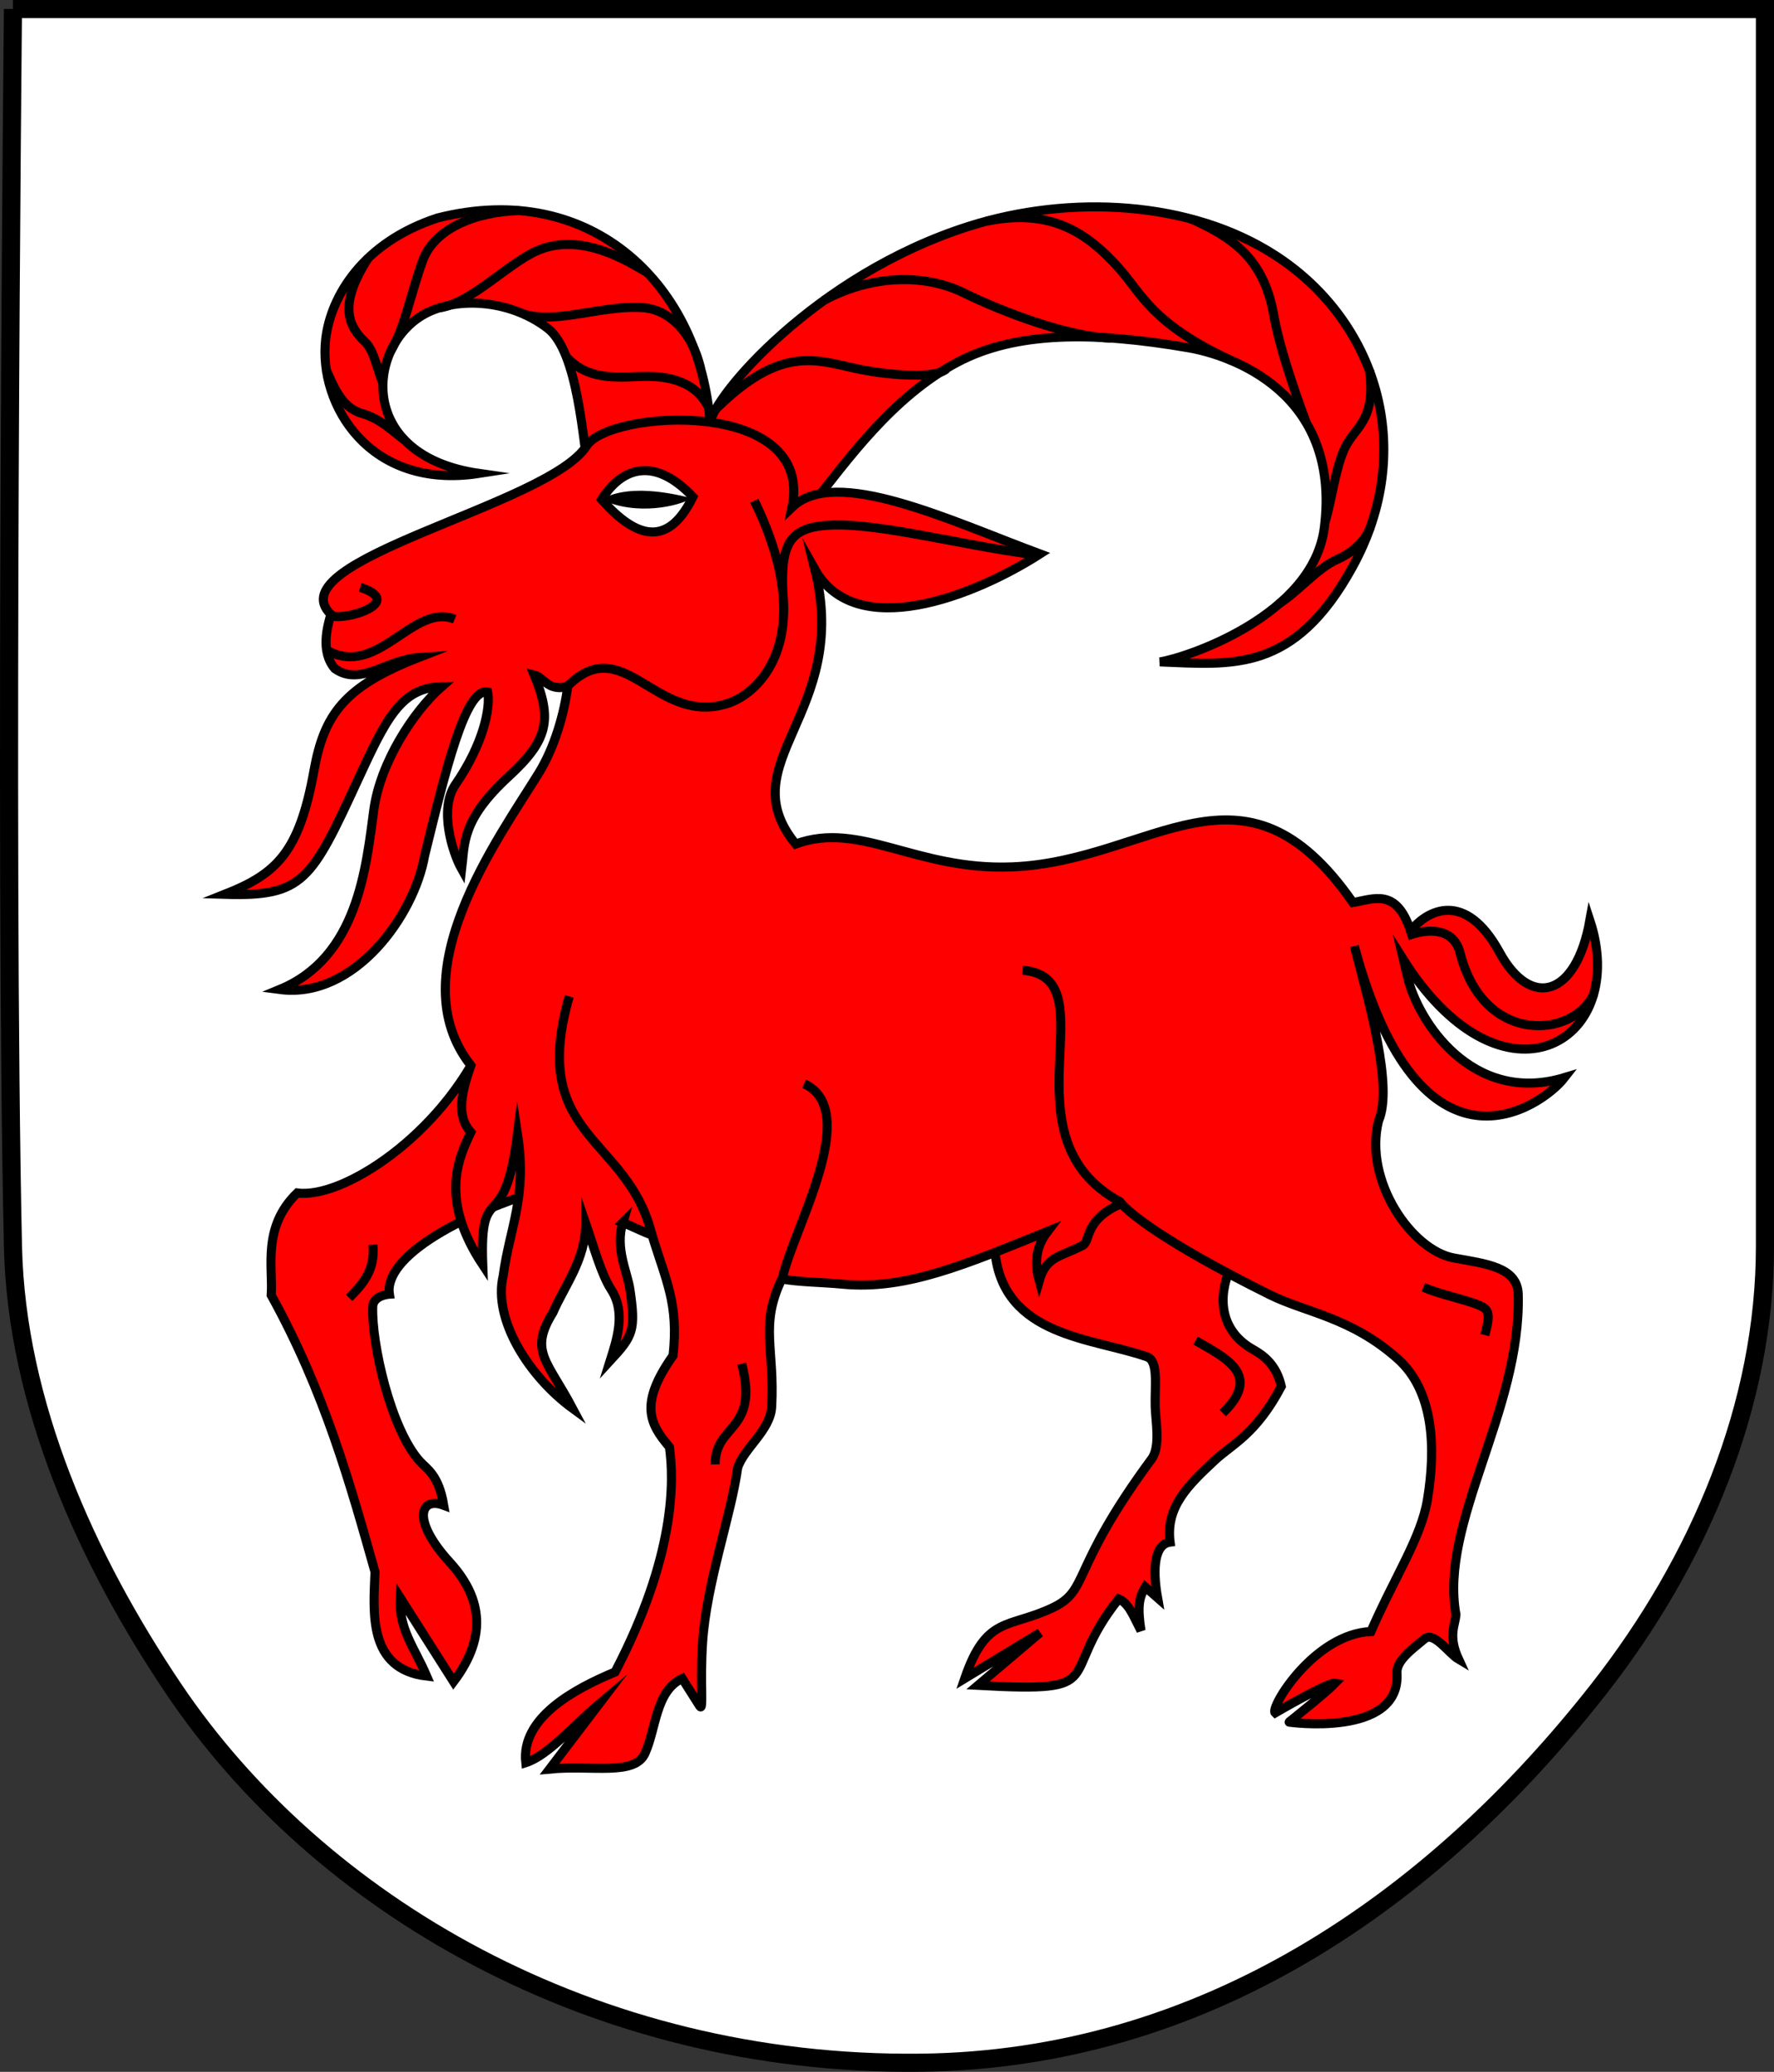
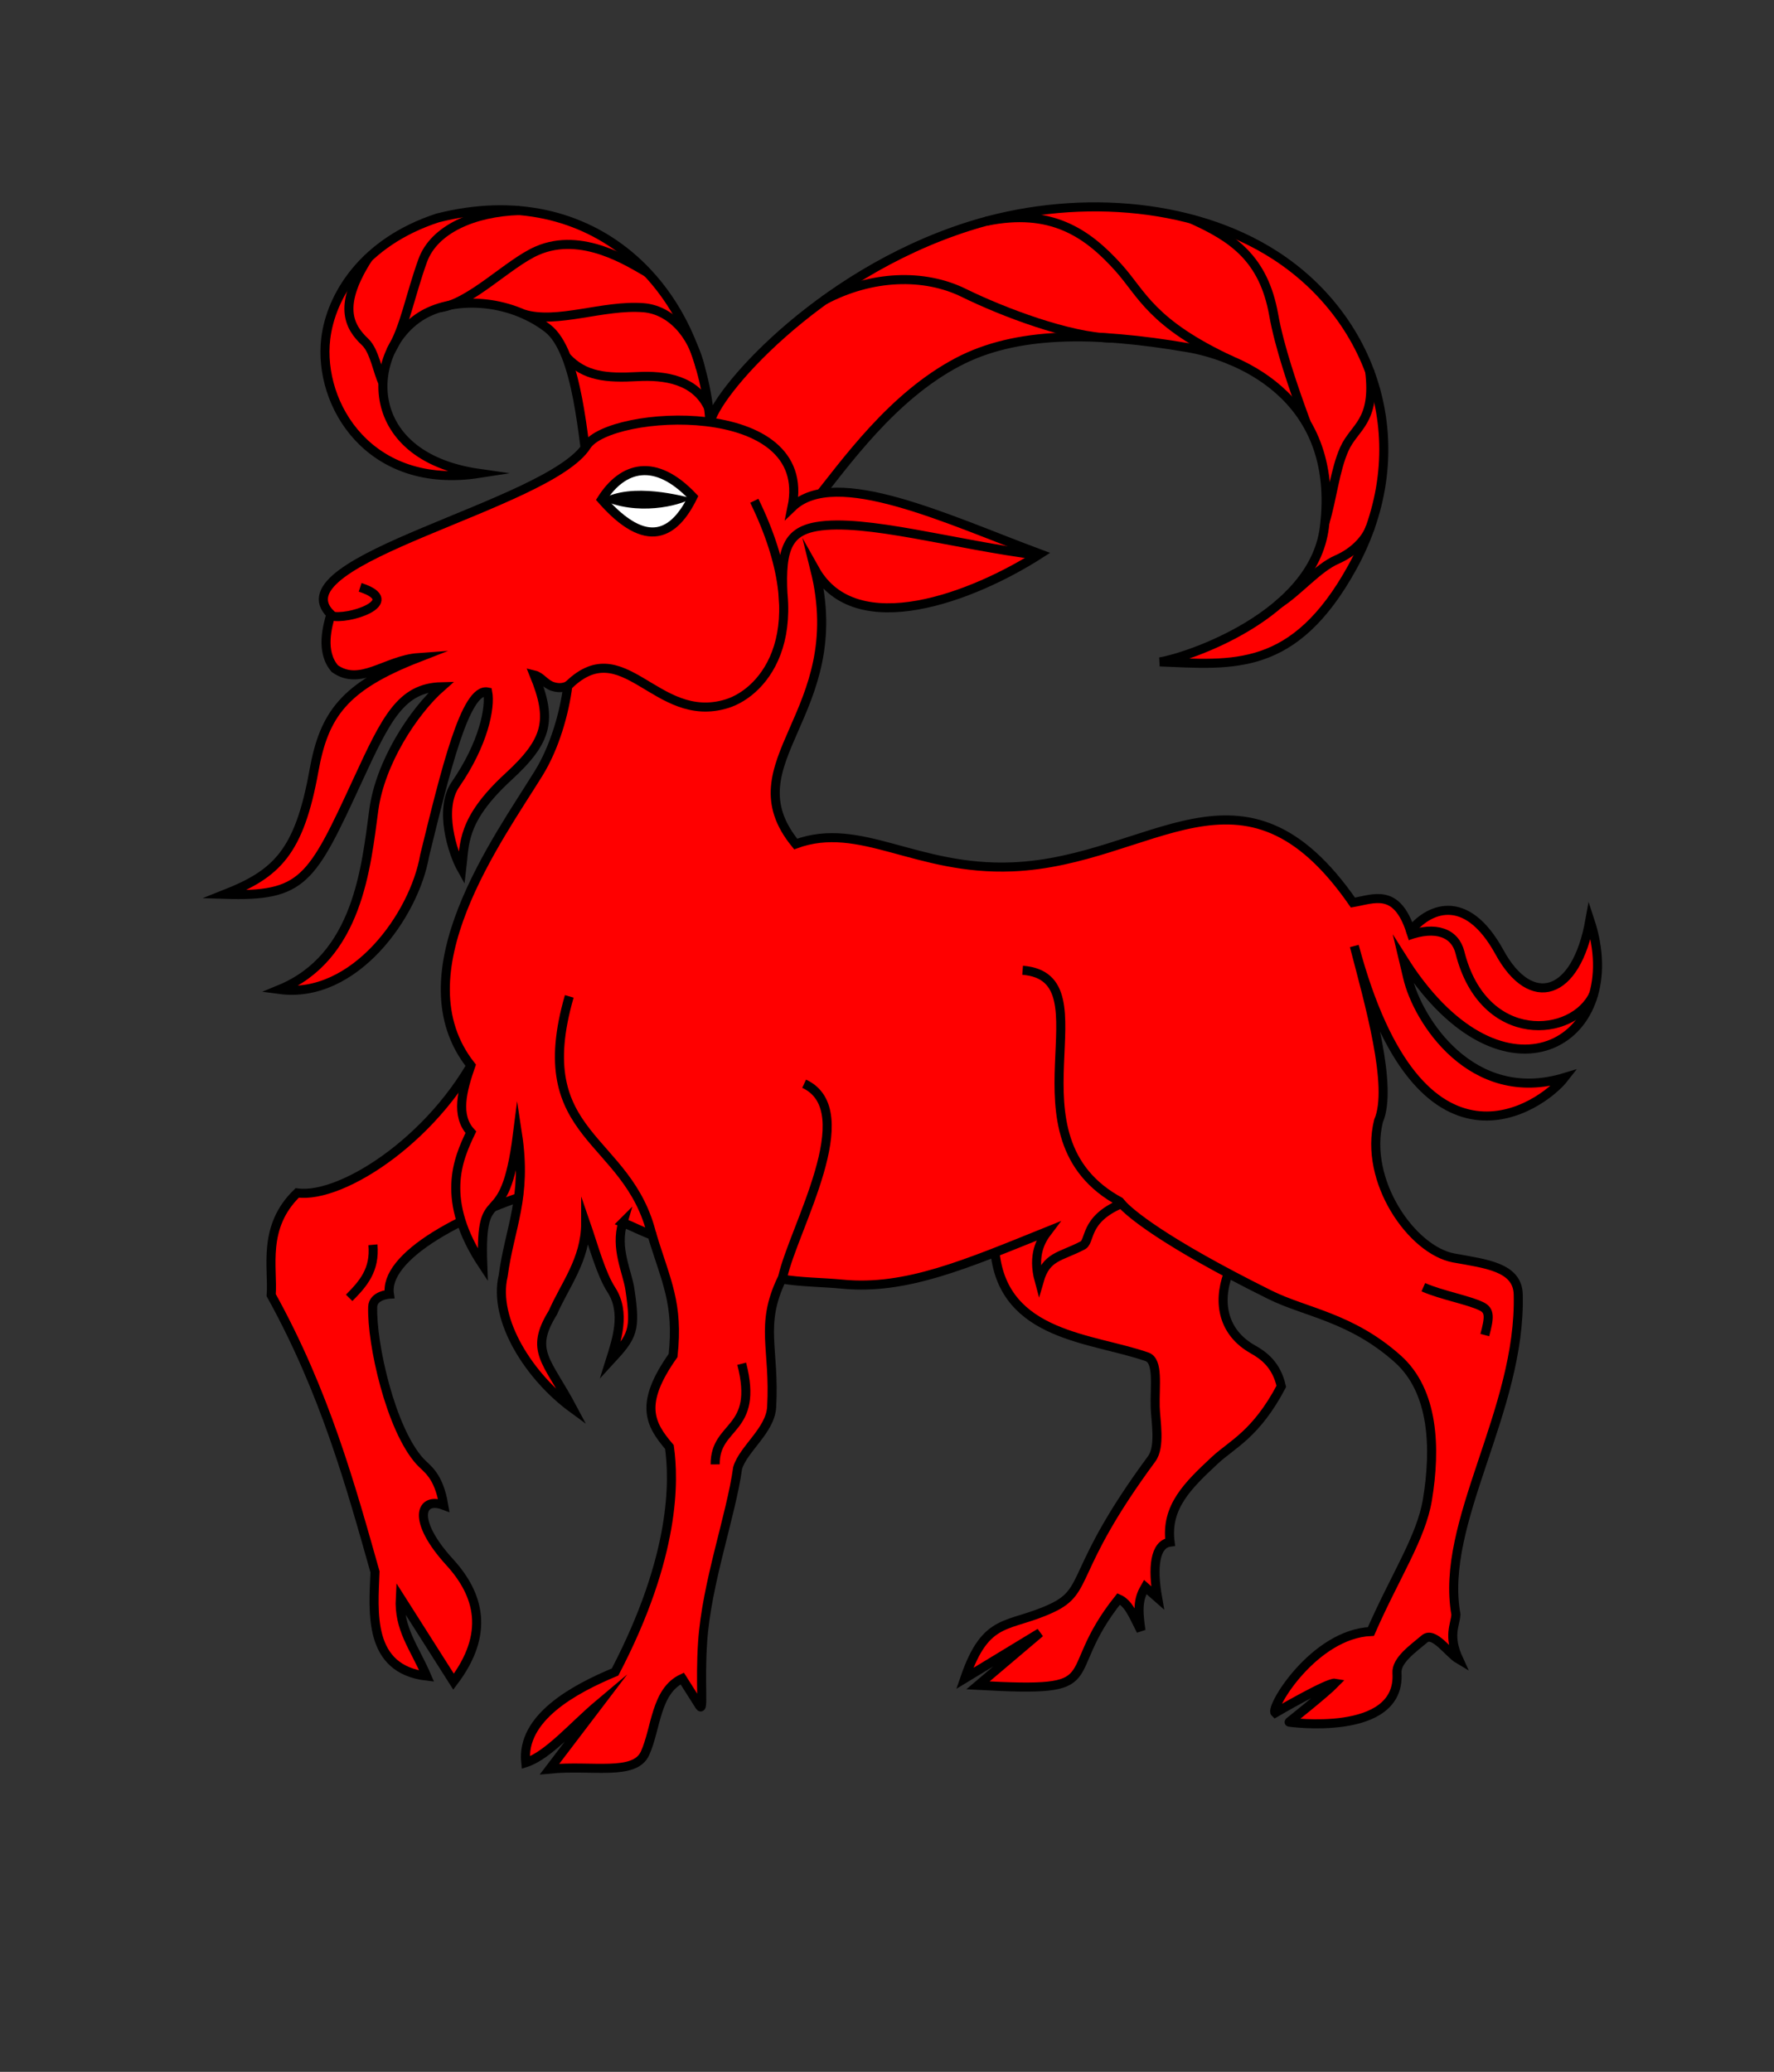
<svg xmlns="http://www.w3.org/2000/svg" version="1.1" width="3916.839" height="4574.518" id="svg2">
  <rect width="100%" height="100%" fill="#333333" stroke="none" />
  <title id="title4077">Gmina Narew Coat of Arms</title>
  <defs id="defs4" />
  <g transform="translate(-140.254,-145.906)" id="layer9" style="display:inline">
    <g id="g4066" />
  </g>
  <g id="g4179">
    <g transform="translate(-140.254,-145.906)" id="layer5" style="display:inline">
-       <path d="m 168.878,165.898 3868.224,0 0,2732.469 c 0,347.49 -142.98,691.372 -367.696,977.828 -369.273,470.731 -874.514,816.98 -1495.558,824.099 -726.625,8.329 -1331.388,-352.495 -1649.396,-824.284 -193.818,-287.543 -347.842,-630.963 -355.574,-977.642 -19.376,-868.72 0,-2732.469 0,-2732.469 z" id="rect3894" style="fill:#ffffff;fill-opacity:1;stroke:#000000;stroke-width:40;stroke-linecap:butt;stroke-linejoin:miter;stroke-miterlimit:4;stroke-opacity:1;display:inline" />
-     </g>
+       </g>
    <g id="g4129">
      <g transform="translate(-140.254,-145.906)" id="layer10" style="display:inline">
        <g id="g4075">
          <g id="g3902">
            <path d="m 2220.315,2746.844 116.845,164.246 c 19.403,186.526 215.588,188.47 335.604,230.645 25.931,9.112 16.766,64.247 18.035,110.248 0.868,31.483 12.168,87.974 -7.834,115.095 -183.849,249.289 -135.135,289.697 -220.586,329.605 -96.261,44.956 -144.503,16.576 -192.046,155.124 l 166.155,-100.872 -137.034,116.197 c 298.328,16.294 171.228,-15.927 310.78,-190.949 22.88,10.166 32.377,37.889 49.181,70.077 -8.452,-55.105 -3.684,-73.553 9.408,-96.341 l 27.304,23.957 c -11.644,-65.898 -6.61,-118.485 27.576,-123.019 -9.922,-77.568 38.838,-124.815 99.327,-181.156 37.081,-34.538 90.463,-56.814 146.219,-162.727 -10.706,-47.597 -38.691,-68.203 -62.666,-81.678 -64.899,-36.477 -78.725,-101.491 -54.887,-166.866 27.322,-74.928 98.42,-153.499 101.99,-243.912 z" id="path4071" style="fill:#ff0000;fill-opacity:1;stroke:#000000;stroke-width:20;stroke-linecap:butt;stroke-linejoin:miter;stroke-miterlimit:4;stroke-opacity:1;stroke-dasharray:none" />
-             <path d="m 2840,3265.857 c 86.621,-83.796 8.566,-120.543 -60,-160" id="path4073" style="fill:none;stroke:#000000;stroke-width:20;stroke-linecap:butt;stroke-linejoin:miter;stroke-miterlimit:4;stroke-opacity:1;stroke-dasharray:none" />
          </g>
        </g>
      </g>
      <g transform="translate(-140.254,-145.906)" id="layer8" style="display:inline">
        <g id="g4043">
          <g id="g4047">
            <g id="g4051">
              <g id="g4055">
                <g id="g3906">
                  <path d="m 1208.066,2444.817 c -94.445,207.372 -311.269,349.004 -411.553,334.993 -78.291,75.6 -52.933,165.636 -57.48,225.694 118.449,213.907 175.268,420.243 229.198,610.983 -3.306,88.025 -16.872,214.744 114.136,230.206 -27.494,-64.148 -62.059,-103.547 -58.326,-172.899 l 117.633,185.165 c 80.054,-105.772 57.2,-191.907 -8.601,-263.96 C 1048.666,3502.572 1067.508,3449.855 1120,3469.551 c -11.352,-67.889 -37.714,-80.485 -52.694,-97.082 -64.977,-71.992 -106.668,-260.458 -104.168,-340.984 0.806,-25.967 36.913,-28.062 36.913,-28.062 -12.656,-81.023 152.765,-180.605 387.899,-245.467 z" id="path4037" style="fill:#ff0000;fill-opacity:1;stroke:#000000;stroke-width:20;stroke-linecap:butt;stroke-linejoin:miter;stroke-miterlimit:4;stroke-opacity:1;stroke-dasharray:none" />
                  <path d="m 911.158,3011.504 c 31.017,-31.324 57.517,-61.255 52.528,-117.178" id="path4041" style="fill:none;stroke:#000000;stroke-width:20;stroke-linecap:butt;stroke-linejoin:miter;stroke-miterlimit:4;stroke-opacity:1;stroke-dasharray:none" />
                </g>
              </g>
            </g>
          </g>
        </g>
      </g>
      <g transform="translate(-140.254,-145.906)" id="layer7" style="display:inline">
        <g id="g3963">
          <g id="g4193">
            <path d="m 1442.498,1213.433 c -14.92,-93.907 -25.733,-291.265 -93.473,-342.93 -86.178,-65.727 -205.421,-69.156 -274.271,-29.577 -125.476,72.131 -146.391,311.63 123.287,350.284 -241.618,37.578 -355.797,-151.552 -338.611,-297.23 11.014,-93.365 81.37,-212.649 247.014,-266.829 345.384,-87.563 581.4,156.185 601.639,453.913 4.767,-57.968 232.165,-327.54 570.826,-435.323 225.055,-71.627 491.109,-56.373 677.523,64.369 219.816,142.377 314.967,424.447 169.77,688.111 -128.849,233.977 -264.31,215.415 -425.052,209.172 60.192,-9.397 338.694,-102.68 363.136,-296.643 37.671,-298.944 -207.636,-381.027 -299.889,-396.891 -210.308,-36.164 -380.926,-36.295 -509.477,31.438 -145.308,76.562 -246.259,220.369 -321.486,314.602 z" id="path3977-0" style="fill:#ff0000;fill-opacity:1;stroke:#000000;stroke-width:20;stroke-linecap:butt;stroke-linejoin:miter;stroke-miterlimit:10;stroke-opacity:1;stroke-dasharray:none" />
-             <path d="m 1712.217,1057.766 c 158.943,-161.596 237.943,-112.248 337.721,-94.128 59.083,10.729 156.614,18.674 179.983,-3.262" id="path3940" style="fill:none;stroke:#000000;stroke-width:20;stroke-linecap:butt;stroke-linejoin:miter;stroke-miterlimit:10;stroke-opacity:1;stroke-dasharray:none" />
-             <path d="m 860.176,961.905 c 16.297,35.164 33.512,83.931 79.022,96.786 43.131,12.183 72.311,43.512 94.188,58.777" id="path3938" style="fill:none;stroke:#000000;stroke-width:20;stroke-linecap:butt;stroke-linejoin:miter;stroke-miterlimit:10;stroke-opacity:1;stroke-dasharray:none" />
            <path d="m 2963.293,1479.553 c 44.769,-28.555 86.127,-79.708 129.245,-98.374 32.244,-13.958 62.788,-41.066 73.454,-71.874" id="path3936" style="fill:none;stroke:#000000;stroke-width:20;stroke-linecap:butt;stroke-linejoin:miter;stroke-miterlimit:10;stroke-opacity:1;stroke-dasharray:none" />
            <path d="m 3065.793,1298.839 c 16.076,-53.518 21.812,-114.732 42.699,-161.588 22.072,-49.514 70.16,-59.38 55.714,-173.304" id="path3934" style="fill:none;stroke:#000000;stroke-width:20;stroke-linecap:butt;stroke-linejoin:miter;stroke-miterlimit:10;stroke-opacity:1;stroke-dasharray:none" />
            <path d="m 2770.793,629.553 c 91.101,40.877 159.603,87.014 181.671,211.614 12.353,69.75 43.07,160.162 71.743,237.78" id="path3932" style="fill:none;stroke:#000000;stroke-width:20;stroke-linecap:butt;stroke-linejoin:miter;stroke-miterlimit:10;stroke-opacity:1;stroke-dasharray:none" />
            <path d="m 2317.579,634.553 c 142.35,-29.336 222.404,24.626 292.622,102.845 51.856,57.765 71.655,122.329 249.72,205.121" id="path3930" style="fill:none;stroke:#000000;stroke-width:20;stroke-linecap:butt;stroke-linejoin:miter;stroke-miterlimit:10;stroke-opacity:1;stroke-dasharray:none" />
            <path d="m 1959.545,808.948 c 105.392,-56.18 221.493,-59.245 308.672,-16.36 87.18,42.885 232.543,97.589 324.56,99.752" id="path3928" style="fill:none;stroke:#000000;stroke-width:20;stroke-linecap:butt;stroke-linejoin:miter;stroke-miterlimit:10;stroke-opacity:1;stroke-dasharray:none" />
            <path d="m 954.242,714.178 c -68.068,104.915 -45.068,151.79 -7.737,186.896 21.034,19.78 27.922,68.426 39.403,90.125" id="path3926" style="fill:none;stroke:#000000;stroke-width:20;stroke-linecap:butt;stroke-linejoin:miter;stroke-miterlimit:10;stroke-opacity:1;stroke-dasharray:none" />
            <path d="m 1003.081,920.489 c 31.153,-51.936 41.933,-119.981 70.465,-199.156 24.822,-68.88 112.61,-107.588 213.388,-110.551" id="path3924" style="fill:none;stroke:#000000;stroke-width:20;stroke-linecap:butt;stroke-linejoin:miter;stroke-miterlimit:10;stroke-opacity:1;stroke-dasharray:none" />
            <path d="m 1111.168,825.534 c 68.145,-9.929 151.296,-98.204 215.013,-126.037 99.277,-43.367 204.755,26.525 243.835,48.653" id="path3922" style="fill:none;stroke:#000000;stroke-width:20;stroke-linecap:butt;stroke-linejoin:miter;stroke-miterlimit:10;stroke-opacity:1;stroke-dasharray:none" />
            <path d="m 1296.383,839.375 c 74.561,22.699 175.695,-21.109 264.726,-14.053 55.532,4.401 107.72,52.806 126.032,134.554" id="path3920" style="fill:none;stroke:#000000;stroke-width:20;stroke-linecap:butt;stroke-linejoin:miter;stroke-miterlimit:10;stroke-opacity:1;stroke-dasharray:none" />
            <path d="m 1391.393,934.692 c 39.625,42.42 87.868,46.508 156.133,42.719 61.238,-3.399 128.996,7.155 157.612,69.909" id="path3918" style="fill:none;stroke:#000000;stroke-width:20;stroke-linecap:butt;stroke-linejoin:miter;stroke-miterlimit:10;stroke-opacity:1;stroke-dasharray:none" />
          </g>
        </g>
      </g>
      <g transform="translate(-140.254,-145.906)" id="layer6" style="display:inline">
        <path d="m 1515.301,2845.248 c -17.322,57.242 9.981,108.608 15.774,147.772 13.422,90.729 6.485,102.924 -43.61,157.243 14.252,-45.468 35.319,-105.963 2.431,-156.673 -22.571,-34.802 -39.065,-96.397 -56.489,-146.74 -0.152,80.685 -46.668,137.52 -72.418,197.178 -52.892,85.4 -12.842,105.28 43.506,211.587 -94.763,-69.303 -176.282,-194.888 -153.27,-292.616 14.275,-107.099 53.162,-172.179 31.67,-313.129 -29.517,234.823 -84.015,92.734 -76.772,288.904 -95.197,-143.895 -54.54,-233.656 -26.264,-292.944 -33.953,-36.84 -19.182,-92.046 0,-147.482 -159.31,-202.032 60.347,-500.185 149.784,-645.26 35.617,-57.773 56.634,-132.858 64.368,-193.167 -8.01,3.956 -19.21,6.303 -33.328,1.712 -17.41,-5.662 -25.85,-21.831 -40.918,-25.45 40.334,99.073 30.407,144.316 -56.533,224.276 -104.997,96.567 -96.777,148.834 -103.576,204.534 -20.623,-36.618 -50.861,-133.355 -13.743,-187.088 61.983,-89.728 77.641,-169.612 71.148,-204.086 -49.222,-10.414 -93.243,174.118 -139.245,361.128 -22.604,131.548 -155.134,317.742 -320.201,295.716 173.434,-71.389 190.819,-270.207 208.091,-397.266 13.985,-102.882 86.627,-215.97 149.524,-271.231 -89.757,2.147 -122.443,70.424 -185.305,206.612 -102.398,221.842 -120.205,257.14 -293.63,251.773 114.546,-45.284 164.611,-92.208 197.149,-272.955 22.279,-123.758 66.07,-185.651 230.752,-249.799 -71.904,5.227 -128.451,64.23 -184.661,24.454 -32.718,-37.855 -15.869,-94.878 -8.783,-119.913 -123.556,-119.904 481.154,-240.282 564.663,-372.085 50.573,-79.819 503.728,-107.47 453.57,135.709 95.285,-92.032 344.895,27.781 547.503,103.036 -146.615,94.119 -406.904,195.111 -496.995,34.345 79.494,318.811 -190.457,425.316 -42.426,606.092 142.847,-52.292 264.987,59.234 478.397,50.475 309.263,-12.694 509.242,-270.838 751.968,78.825 46.771,-8.09 96.006,-32.604 127.279,62.629 35.972,-45.71 120.514,-91.378 196.399,47.214 69.213,126.407 169.186,98.411 199.461,-70.63 86.603,262.505 -177.279,426.765 -395.125,112.218 -5.556,-8.022 -16.361,-25.121 -16.361,-25.121 0,0 5.169,21.597 9.063,38.63 21.476,93.948 141.397,283.553 346.48,221.444 -50.453,65.099 -318.791,253.711 -464.165,-290.419 32.405,124.619 86.15,311.136 53.476,386.067 -33.149,132.7 73.685,285.841 166.249,302.705 70.091,12.77 140.612,19.732 142.176,80.289 6.645,257.289 -174.141,503.203 -137.562,706.811 -1.285,23.267 -18.236,46.477 5.975,98.955 -22.138,-13.021 -54.597,-62.657 -75.329,-44.994 -25.502,21.727 -62.571,47.108 -60.789,75.299 9.091,143.783 -241.339,108.354 -238.521,108.354 0,0 81.084,-64.313 102.053,-85.959 -15.172,-2.776 -132.463,65.703 -132.463,65.703 -12.543,-11.614 86.336,-174.432 211.421,-179.769 53.788,-122.991 110.874,-207.164 124.737,-290.997 18.82,-113.804 14.481,-239.605 -65.607,-311.001 -103.384,-92.163 -203.05,-102.132 -282.292,-141.492 -235.907,-117.175 -311.193,-181.788 -327.693,-201.258 -84.683,35.943 -66.711,84.516 -86.871,92.919 -48.491,25.256 -79.029,22.894 -94.704,77.544 -15.759,-57.799 4.32,-90.278 18.858,-109.42 -180.618,72.759 -312.861,130.236 -452.432,116.899 -47.496,-4.539 -93.135,-4.23 -134.786,-11.456 -49.326,103.209 -15.091,152.971 -22.364,282.719 -2.891,51.581 -62.293,91.984 -75.104,134.456 -14.598,105.799 -68.551,253.326 -77.34,384.535 -6.157,91.922 2.983,156.11 -6.618,140.951 l -38.386,-60.609 c -59.012,27.651 -57.324,110.474 -82.148,165.18 -22.965,50.609 -116.948,25.656 -210.796,34.83 l 109.096,-143.442 c -56.765,47.714 -112.276,113.464 -161.624,129.3 -10.904,-99.093 106.491,-162.355 197.239,-200.275 134.405,-257.626 130.138,-424.031 119.949,-496.731 -43.885,-51.336 -67.087,-95.6 8.081,-202.031 12.481,-114.863 -15.45,-163.928 -46.436,-265.914 -18.804,-6.55 -44.495,-19.628 -64.609,-27.622 z" id="path4196" style="fill:#ff0000;fill-opacity:1;stroke:#000000;stroke-width:20;stroke-linecap:butt;stroke-linejoin:miter;stroke-miterlimit:10;stroke-opacity:1;stroke-dasharray:none;display:inline" />
      </g>
      <g transform="translate(-140.254,-145.906)" id="layer2" style="display:inline">
        <g id="g4001" />
        <g id="g3916">
          <path d="m 3418.571,3093.714 c 10.158,-38.432 12.015,-54.065 -7.229,-63.422 -29.509,-14.348 -87.831,-24.454 -128.485,-42.292" id="path3998" style="fill:none;stroke:#000000;stroke-width:20;stroke-linecap:butt;stroke-linejoin:miter;stroke-miterlimit:4;stroke-opacity:1;stroke-dasharray:none" />
          <path d="M 1580,2874.072 C 1527.619,2652.643 1306.242,2660.938 1397.143,2345.857" id="path3996" style="fill:none;stroke:#000000;stroke-width:20;stroke-linecap:butt;stroke-linejoin:miter;stroke-miterlimit:4;stroke-opacity:1;stroke-dasharray:none;display:inline" />
          <path d="m 1868.485,2965.107 c 23.898,-107.249 175.548,-366.815 47.23,-426.393" id="path3994" style="fill:none;stroke:#000000;stroke-width:20;stroke-linecap:butt;stroke-linejoin:miter;stroke-miterlimit:4;stroke-opacity:1;stroke-dasharray:none;display:inline" />
          <path d="m 3248.094,2212.02 c 63.198,-22.922 104.831,-5.987 115.628,36.971 52.066,207.153 251.404,188.609 295.349,91.78" id="path3992" style="fill:none;stroke:#000000;stroke-width:20;stroke-linecap:butt;stroke-linejoin:miter;stroke-miterlimit:4;stroke-opacity:1;stroke-dasharray:none" />
          <path d="M 2614.401,2799.941 C 2345.828,2656.75 2595.177,2303.482 2398.102,2288.235" id="path3990" style="fill:none;stroke:#000000;stroke-width:20;stroke-linecap:butt;stroke-linejoin:miter;stroke-miterlimit:4;stroke-opacity:1;stroke-dasharray:none" />
          <path d="m 1390.714,1663.714 c 125.409,-129.833 196.195,84.973 354.524,35.907 81.877,-25.374 200.918,-159.547 60.476,-448.05 m 64.673,228.79 c -8.48,-115.626 4.373,-159.795 72.537,-171.757 106.281,-18.652 309.285,40.976 488.503,62.968" id="path3981" style="fill:none;stroke:#000000;stroke-width:20;stroke-linecap:butt;stroke-linejoin:miter;stroke-miterlimit:4;stroke-opacity:1;stroke-dasharray:none" />
          <path d="m 871.854,1505.603 c 33.797,10.891 163.799,-30.567 63.571,-62.857" id="path3145" style="fill:none;stroke:#000000;stroke-width:20;stroke-linecap:butt;stroke-linejoin:miter;stroke-miterlimit:4;stroke-opacity:1;stroke-dasharray:none;display:inline" />
-           <path d="m 862.01,1581.656 c 112.398,63.28 190.212,-105.738 282.143,-68.571" id="path3915" style="fill:none;stroke:#000000;stroke-width:20;stroke-linecap:butt;stroke-linejoin:miter;stroke-miterlimit:4;stroke-opacity:1;stroke-dasharray:none;display:inline" />
        </g>
        <path d="m 1719.28,3379.2 c -0.647,-90.383 97.569,-71.427 58.589,-222.234" id="path4064" style="fill:none;stroke:#000000;stroke-width:20;stroke-linecap:butt;stroke-linejoin:miter;stroke-miterlimit:4;stroke-opacity:1;stroke-dasharray:none;display:inline" />
      </g>
      <g transform="translate(-140.254,-145.906)" id="layer3" style="display:inline">
        <g id="g4032">
          <g id="g3910">
            <path d="m 1468.571,1248.707 c 46.691,-73.689 118.766,-93.314 201.429,-5.714 -40.128,81.964 -100.797,120.386 -201.429,5.714 z" id="path4005" style="fill:#ffffff;fill-opacity:1;stroke:#000000;stroke-width:20;stroke-linecap:butt;stroke-linejoin:miter;stroke-miterlimit:4;stroke-opacity:1;stroke-dasharray:none;display:inline" />
            <path d="m 1467.817,1248.692 c 77.39,37.093 172.307,14.843 199.996,-2.844 -16.034,-2.991 -131.608,-37.074 -199.996,2.844 z" id="path4026" style="font-size:medium;font-style:normal;font-variant:normal;font-weight:normal;font-stretch:normal;text-indent:0;text-align:start;text-decoration:none;line-height:normal;letter-spacing:normal;word-spacing:normal;text-transform:none;direction:ltr;block-progression:tb;writing-mode:lr-tb;text-anchor:start;baseline-shift:baseline;color:#000000;fill:#000000;fill-opacity:1;stroke:none;stroke-width:20;marker:none;visibility:visible;display:inline;overflow:visible;enable-background:accumulate;font-family:Sans;-inkscape-font-specification:Sans" />
          </g>
        </g>
      </g>
    </g>
  </g>
</svg>